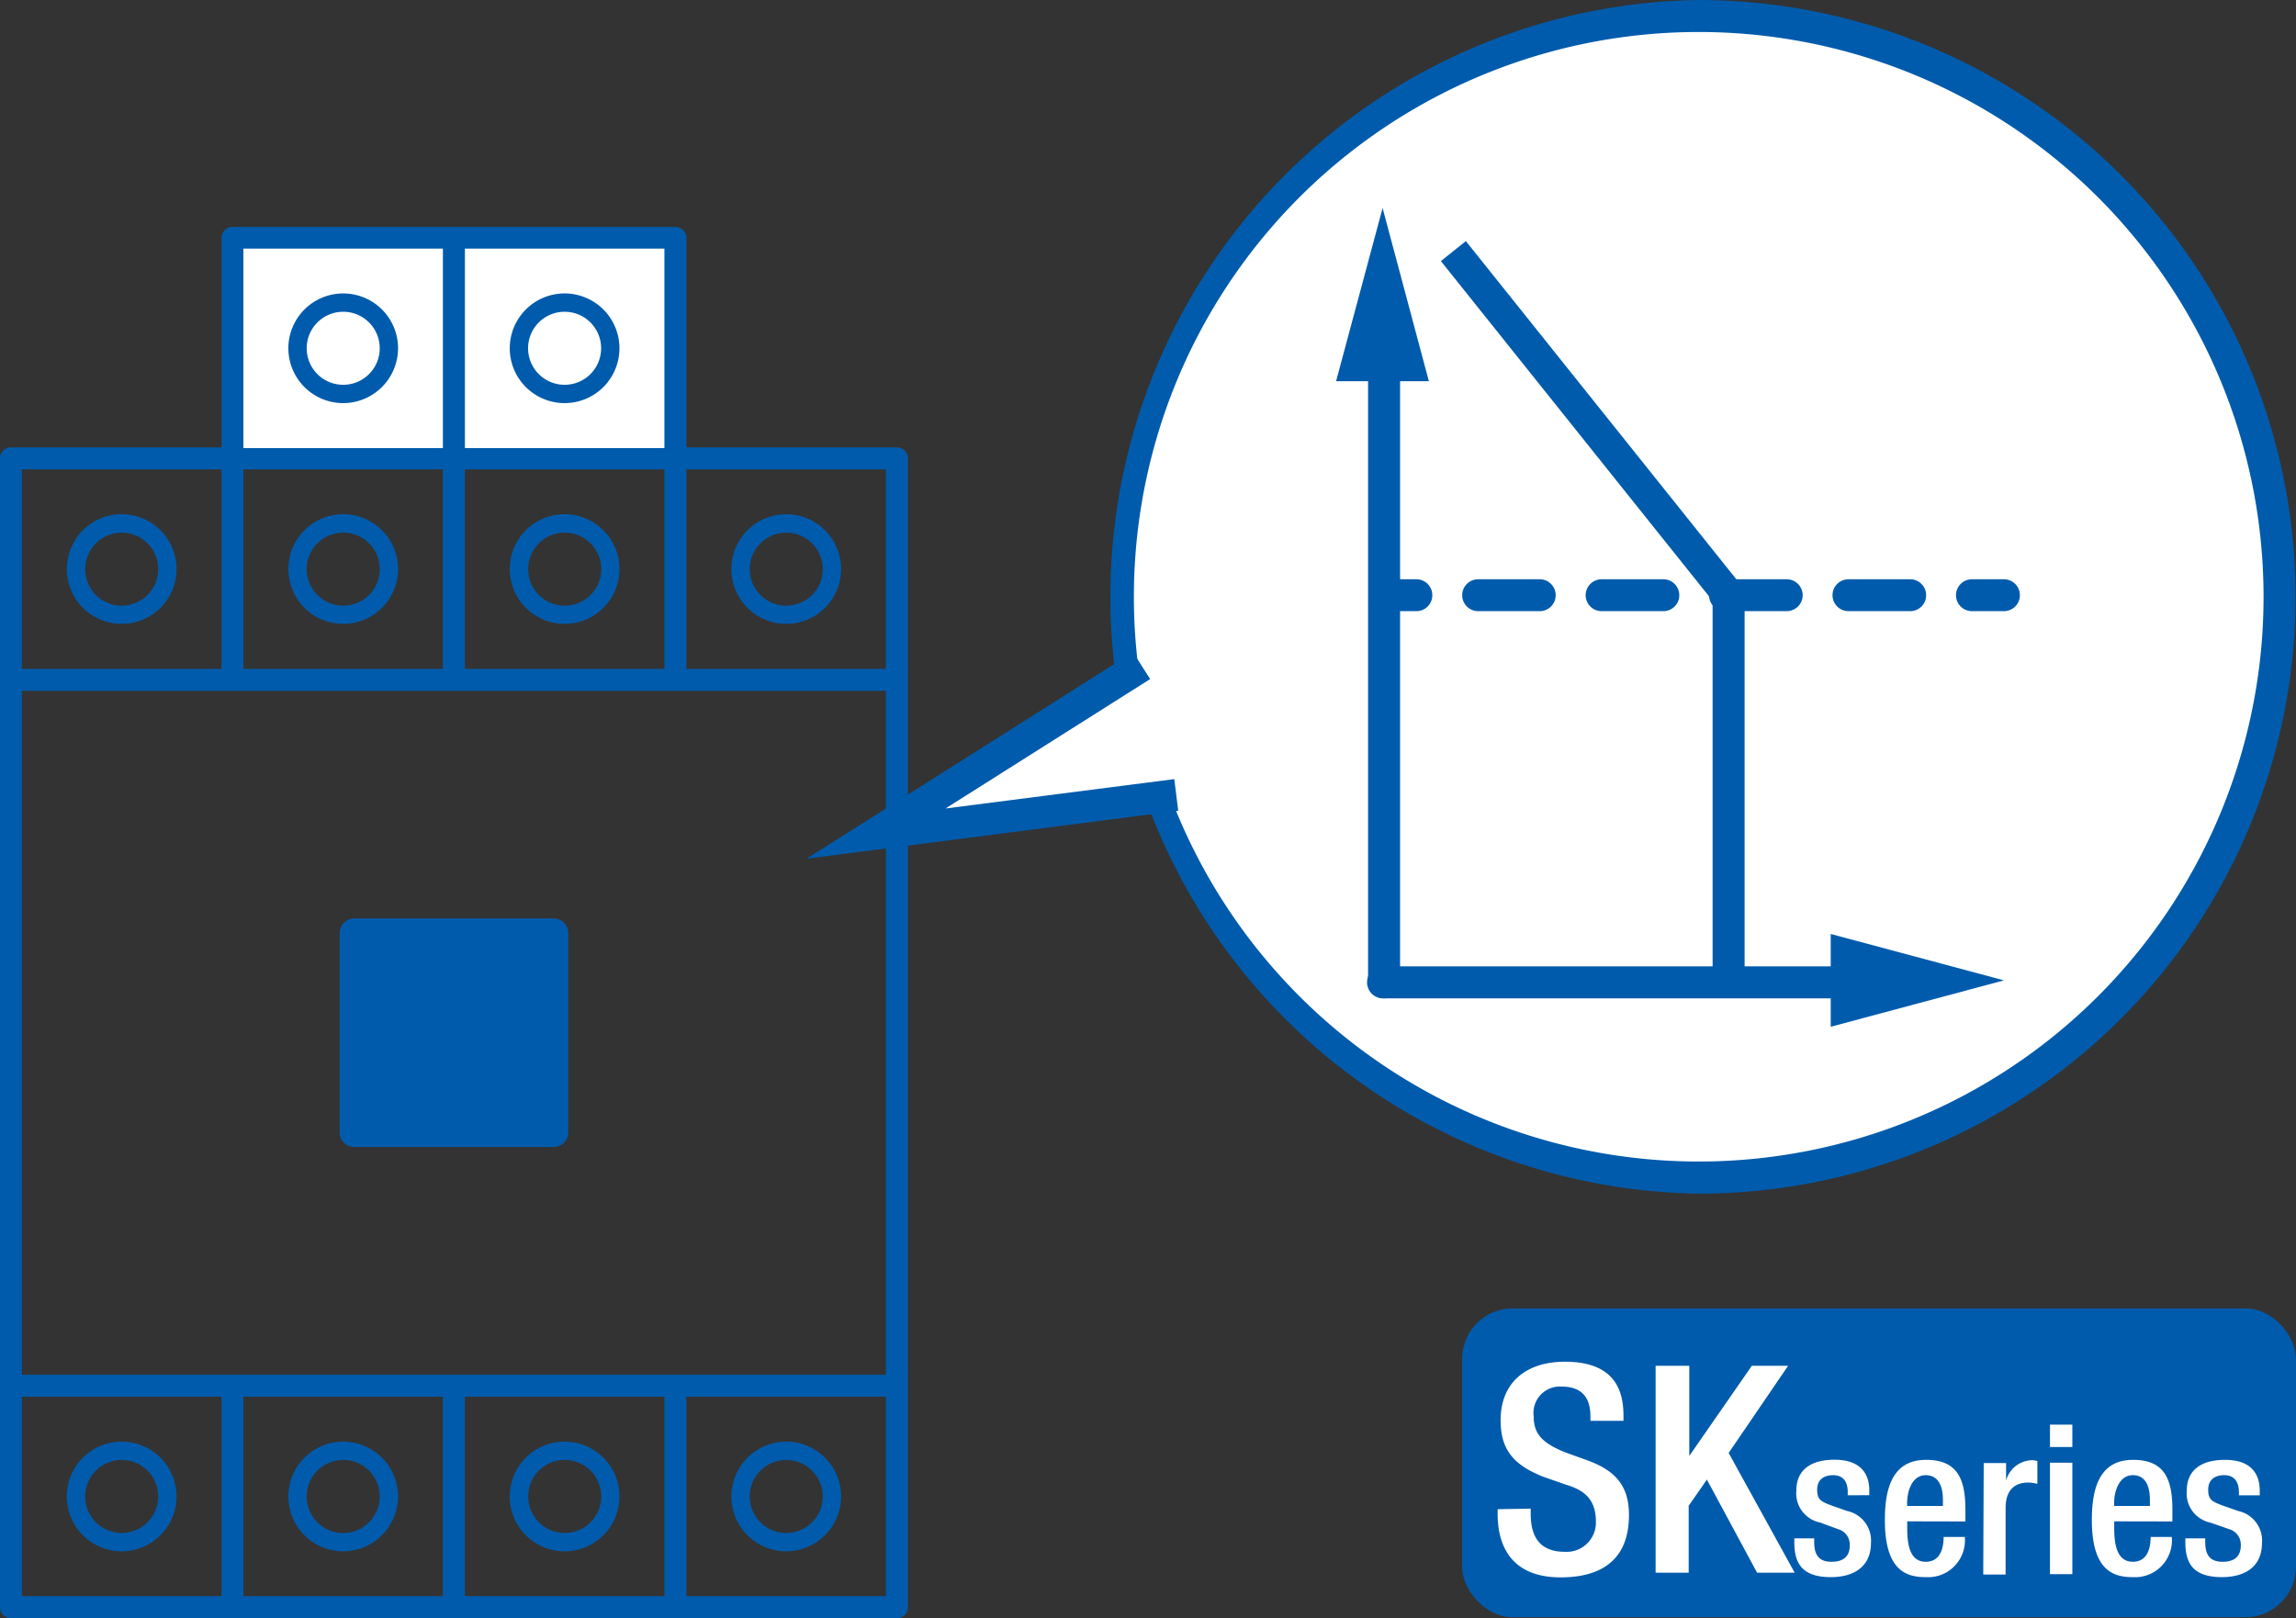
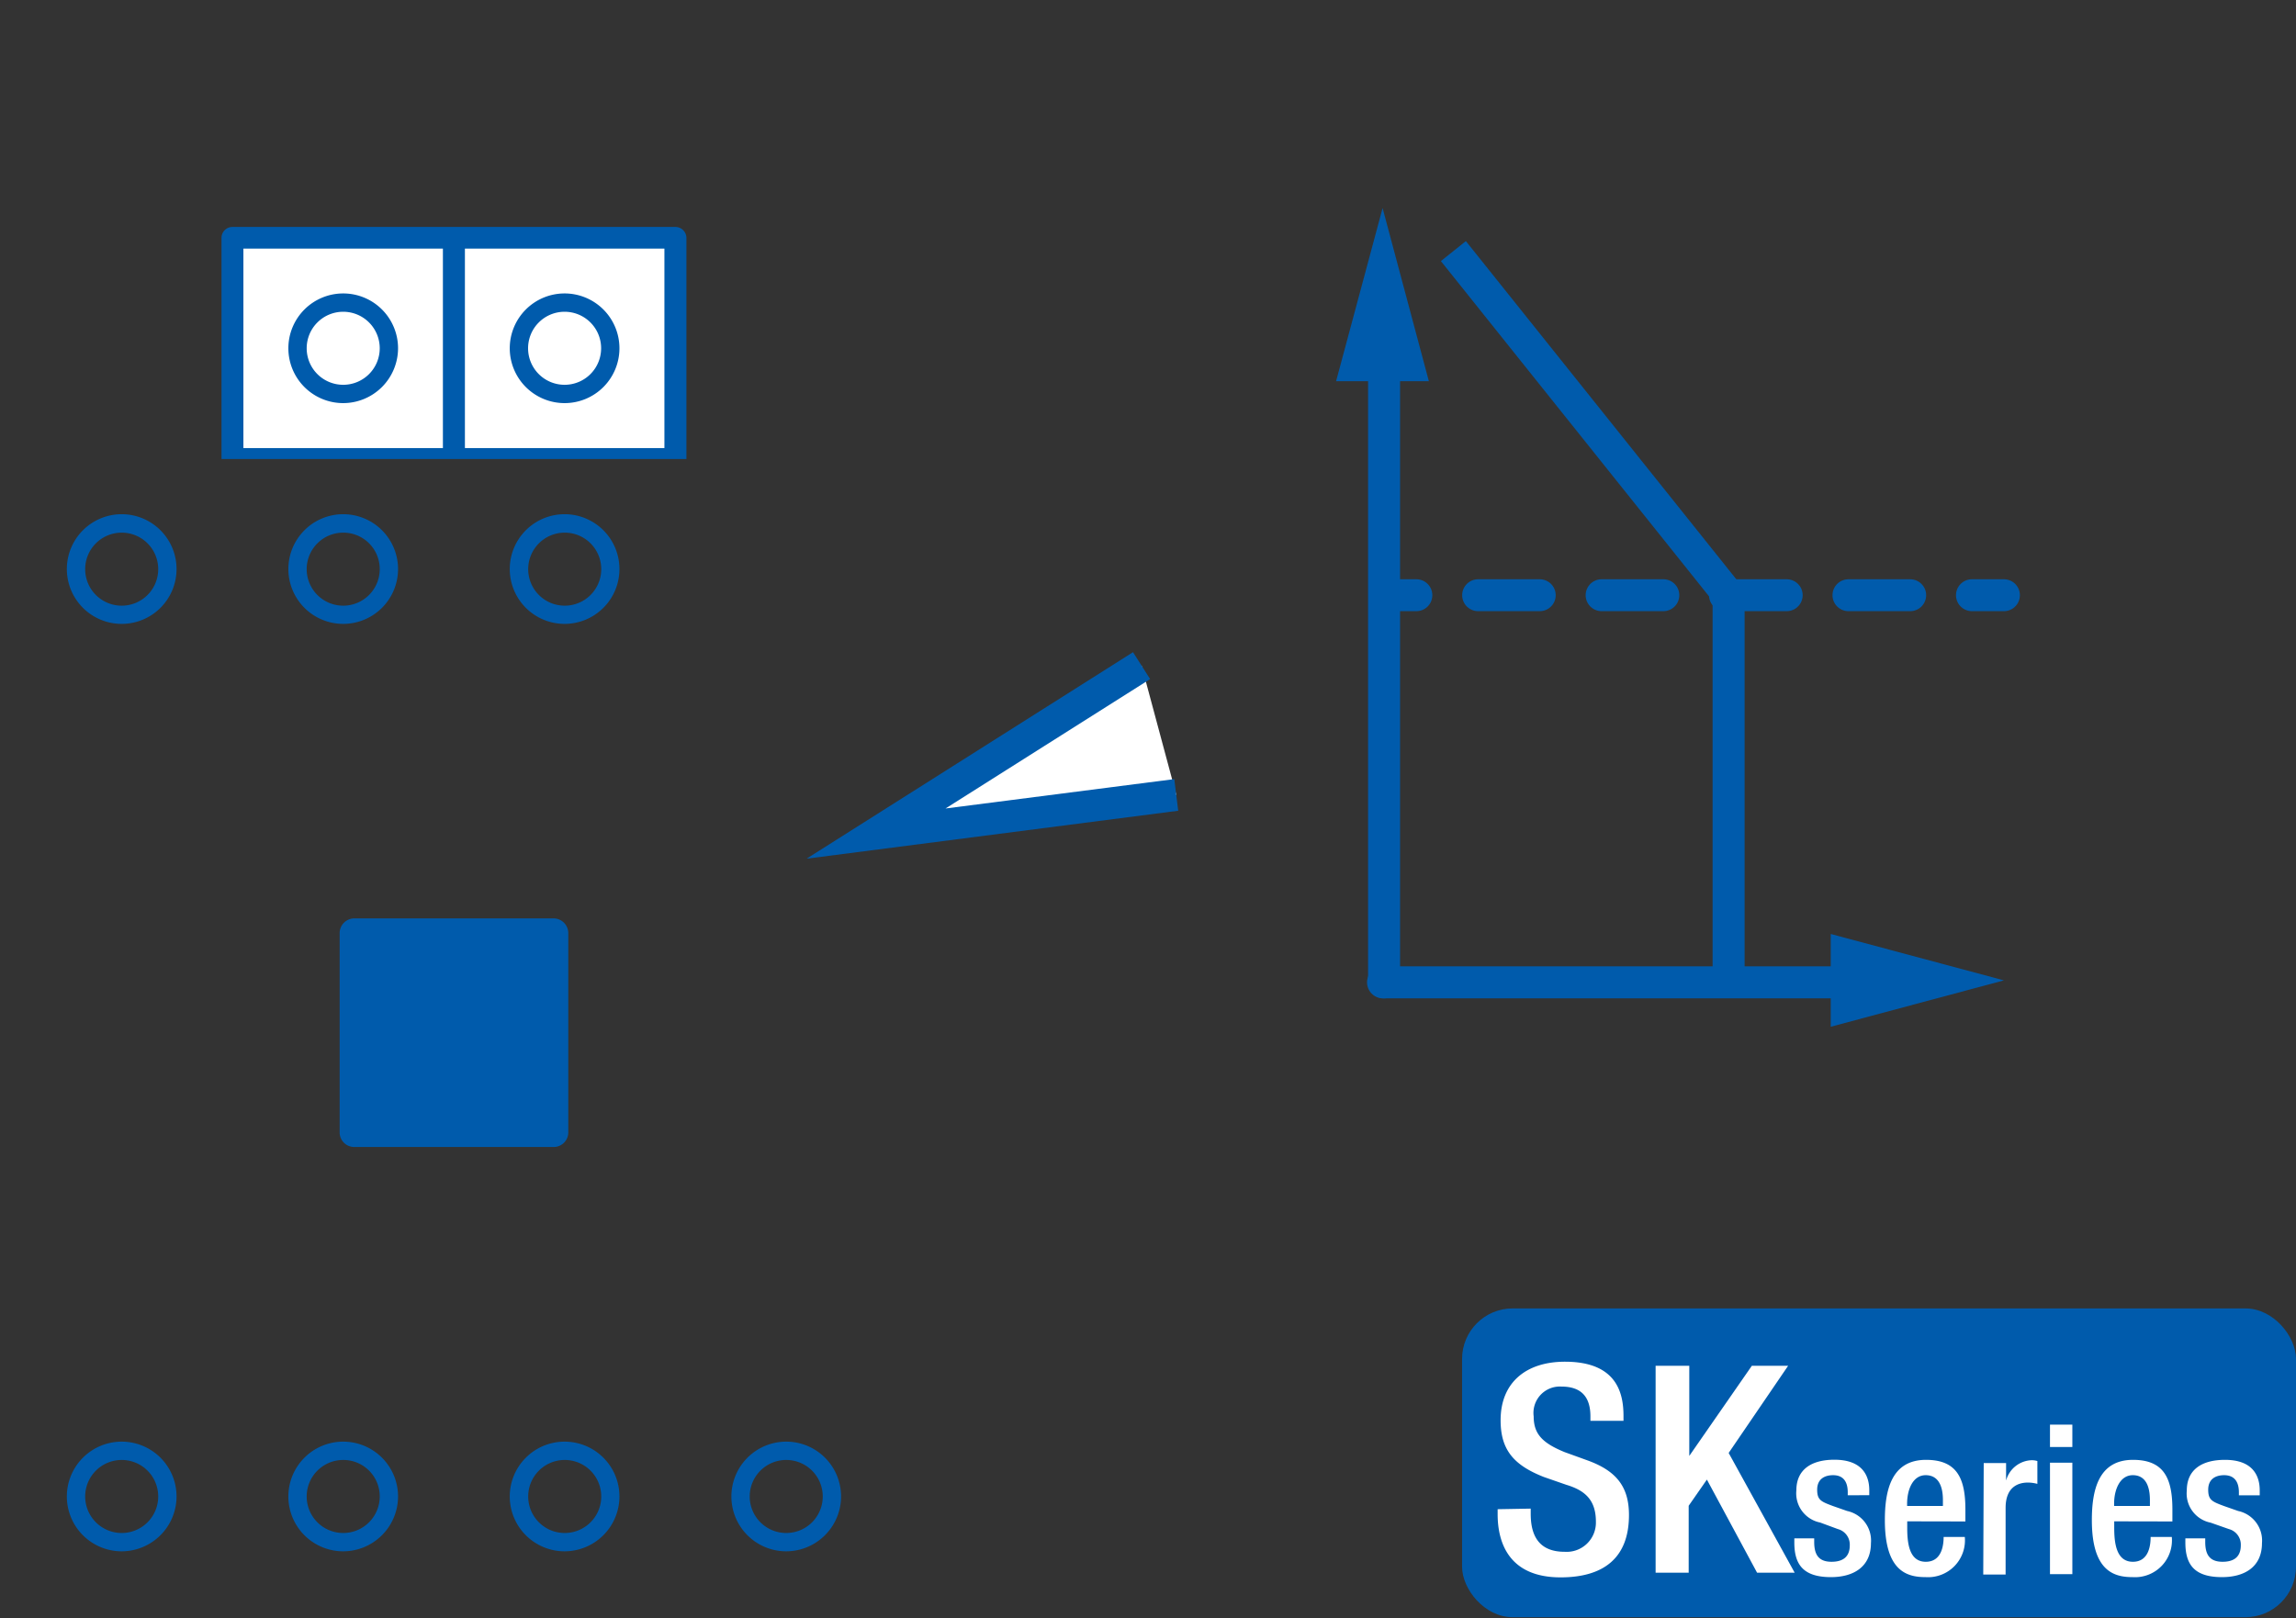
<svg xmlns="http://www.w3.org/2000/svg" viewBox="0 0 193 136.05">
  <rect x="0" y="0" width="193" height="136.05" fill="#333333" stroke="none" />
  <defs>
    <style>.cls-1{fill:#005bac;}.cls-2{fill:#fff;}</style>
  </defs>
  <title>アセット 3</title>
  <g id="レイヤー_2" data-name="レイヤー 2">
    <g id="レイヤー_1-2" data-name="レイヤー 1">
-       <path class="cls-1" d="M75.39,37.61H.92a.93.93,0,0,0-.92.93v96.57a.93.93,0,0,0,.92.94H75.39a.93.93,0,0,0,.93-.94V38.54A.93.93,0,0,0,75.39,37.61ZM57.7,39.46H74.47V56.23H57.7Zm-18.62,0H55.85V56.23H39.08Zm-18.62,0H37.23V56.23H20.46Zm-18.62,0H18.62V56.23H1.84Zm16.78,94.73H1.84V117.42H18.62Zm18.61,0H20.46V117.42H37.23Zm18.62,0H39.08V117.42H55.85Zm18.62,0H57.7V117.42H74.47Zm0-18.61H1.84V58.08H74.47v57.5Z" />
      <path class="cls-1" d="M10.23,52.45a4.61,4.61,0,1,1,4.61-4.6A4.61,4.61,0,0,1,10.23,52.45Zm0-7.67a3.07,3.07,0,1,0,3.07,3.07A3.07,3.07,0,0,0,10.23,44.78Z" />
      <path class="cls-1" d="M57.7,38.59V20a.93.93,0,0,0-.93-.92H19.54a.92.92,0,0,0-.92.92V38.59Z" />
      <rect class="cls-2" x="39.08" y="20.9" width="16.77" height="16.77" />
      <rect class="cls-2" x="20.46" y="20.9" width="16.77" height="16.77" />
      <path class="cls-1" d="M28.85,33.89a4.61,4.61,0,1,1,4.61-4.61A4.62,4.62,0,0,1,28.85,33.89Zm0-7.68a3.07,3.07,0,1,0,3.07,3.07A3.07,3.07,0,0,0,28.85,26.21Z" />
      <path class="cls-1" d="M47.47,33.89a4.61,4.61,0,1,1,4.6-4.61A4.61,4.61,0,0,1,47.47,33.89Zm0-7.68a3.07,3.07,0,1,0,3.06,3.07A3.07,3.07,0,0,0,47.47,26.21Z" />
      <path class="cls-1" d="M28.85,52.45a4.61,4.61,0,1,1,4.61-4.6A4.61,4.61,0,0,1,28.85,52.45Zm0-7.67a3.07,3.07,0,1,0,3.07,3.07A3.06,3.06,0,0,0,28.85,44.78Z" />
      <path class="cls-1" d="M10.23,130.42a4.61,4.61,0,1,1,4.61-4.62A4.62,4.62,0,0,1,10.23,130.42Zm0-7.68a3.07,3.07,0,1,0,3.07,3.06A3.07,3.07,0,0,0,10.23,122.74Z" />
      <path class="cls-1" d="M28.85,130.42a4.61,4.61,0,1,1,4.61-4.62A4.62,4.62,0,0,1,28.85,130.42Zm0-7.68a3.07,3.07,0,1,0,3.07,3.06A3.06,3.06,0,0,0,28.85,122.74Z" />
      <path class="cls-1" d="M46.53,96.43H29.78a1.23,1.23,0,0,1-1.23-1.23V78.45a1.24,1.24,0,0,1,1.23-1.24H46.53a1.24,1.24,0,0,1,1.24,1.24V95.2A1.23,1.23,0,0,1,46.53,96.43Z" />
      <path class="cls-1" d="M47.46,52.45a4.61,4.61,0,1,1,4.61-4.6A4.61,4.61,0,0,1,47.46,52.45Zm0-7.67a3.07,3.07,0,1,0,3.08,3.07A3.07,3.07,0,0,0,47.46,44.78Z" />
      <path class="cls-1" d="M47.46,130.42a4.61,4.61,0,1,1,4.61-4.62A4.62,4.62,0,0,1,47.46,130.42Zm0-7.68a3.07,3.07,0,1,0,3.08,3.06A3.07,3.07,0,0,0,47.46,122.74Z" />
-       <path class="cls-1" d="M66.08,52.45a4.61,4.61,0,1,1,4.62-4.6A4.61,4.61,0,0,1,66.08,52.45Zm0-7.67a3.07,3.07,0,1,0,3.08,3.07A3.07,3.07,0,0,0,66.08,44.78Z" />
      <path class="cls-1" d="M66.08,130.42a4.61,4.61,0,1,1,4.62-4.62A4.62,4.62,0,0,1,66.08,130.42Zm0-7.68a3.07,3.07,0,1,0,3.08,3.06A3.07,3.07,0,0,0,66.08,122.74Z" />
-       <path class="cls-2" d="M190,62.81A48.82,48.82,0,1,1,155.44,3,48.82,48.82,0,0,1,190,62.81Z" />
-       <path class="cls-1" d="M142.84,100.35A50.18,50.18,0,0,1,142.78,0a50.37,50.37,0,0,1,13,1.72,50.17,50.17,0,0,1-12.95,98.63Zm-.06-97.66a47.48,47.48,0,1,0,12.31,1.62A47.52,47.52,0,0,0,142.78,2.69Z" />
      <polyline class="cls-2" points="95.96 55.96 73.64 70.08 98.88 66.83" />
      <polygon class="cls-1" points="67.8 72.19 95.24 54.83 96.68 57.09 79.48 67.97 98.71 65.5 99.04 68.16 67.8 72.19" />
      <path class="cls-1" d="M156.55,83.93H116.38a1.35,1.35,0,1,1,0-2.69h40.17a1.35,1.35,0,0,1,0,2.69Z" />
      <polygon class="cls-1" points="153.89 86.32 168.45 82.42 153.89 78.52 153.89 86.32" />
      <path class="cls-1" d="M116.38,83.93A1.35,1.35,0,0,1,115,82.58V29.39a1.35,1.35,0,1,1,2.69,0V82.58A1.34,1.34,0,0,1,116.38,83.93Z" />
      <polygon class="cls-1" points="120.11 32.05 116.22 17.49 112.31 32.05 120.11 32.05" />
      <path class="cls-1" d="M119.06,51.38h-2.68a1.34,1.34,0,1,1,0-2.68h2.68a1.34,1.34,0,1,1,0,2.68Z" />
      <path class="cls-1" d="M160.57,51.38h-5.19a1.34,1.34,0,0,1,0-2.68h5.19a1.34,1.34,0,1,1,0,2.68Zm-10.37,0H145a1.34,1.34,0,1,1,0-2.68h5.19a1.34,1.34,0,1,1,0,2.68Zm-10.38,0h-5.19a1.34,1.34,0,0,1,0-2.68h5.19a1.34,1.34,0,1,1,0,2.68Zm-10.39,0h-5.18a1.34,1.34,0,0,1,0-2.68h5.18a1.34,1.34,0,1,1,0,2.68Z" />
      <path class="cls-1" d="M168.45,51.38h-2.69a1.34,1.34,0,0,1,0-2.68h2.69a1.34,1.34,0,1,1,0,2.68Z" />
      <polygon class="cls-1" points="146.65 82.58 143.96 82.58 143.96 50.51 121.12 21.95 123.22 20.27 146.65 49.57 146.65 82.58" />
      <rect class="cls-1" x="122.9" y="110" width="70.1" height="25.96" rx="4.25" />
      <path class="cls-2" d="M128.67,126.83v.44c0,2.12.93,3.19,2.85,3.19a2.46,2.46,0,0,0,2.63-2.53c0-1.83-.92-2.63-2.48-3.1l-1.9-.66c-2.54-1-3.63-2.29-3.63-4.77,0-3.17,2.14-4.92,5.41-4.92,4.46,0,4.92,2.77,4.92,4.58v.39h-2.78v-.37c0-1.58-.71-2.51-2.44-2.51a2.22,2.22,0,0,0-2.33,2.51c0,1.49.75,2.24,2.6,3l1.88.68c2.46.88,3.53,2.22,3.53,4.61,0,3.7-2.24,5.24-5.75,5.24-4.31,0-5.29-2.88-5.29-5.31v-.42Z" />
      <path class="cls-2" d="M139.17,114.82H142v7.58H142l5.26-7.58h3.05l-5,7.33,5.55,10.07H147.7l-4.22-7.83-1.53,2.2v5.63h-2.78Z" />
      <path class="cls-2" d="M155.32,125.71v-.25c0-.74-.26-1.44-1.23-1.44-.75,0-1.34.35-1.34,1.22s.33,1,1.32,1.37l1.2.42a2.54,2.54,0,0,1,2,2.7c0,2-1.47,2.86-3.36,2.86-2.37,0-3.08-1.1-3.08-2.91v-.35h1.67v.3c0,1.08.38,1.67,1.46,1.67s1.53-.53,1.53-1.38a1.35,1.35,0,0,0-1-1.37L153,128a2.5,2.5,0,0,1-2-2.7c0-1.76,1.27-2.58,3.2-2.58,2.39,0,2.93,1.39,2.93,2.56v.42Z" />
      <path class="cls-2" d="M160.32,127.9v.54c0,1.26.15,2.86,1.56,2.86s1.5-1.54,1.5-2.09h1.78a3.1,3.1,0,0,1-3.29,3.38c-1.54,0-3.43-.46-3.43-4.79,0-2.46.52-5.07,3.46-5.07,2.61,0,3.31,1.57,3.31,4.18v1Zm3-1.29v-.5c0-1.19-.39-2.09-1.45-2.09s-1.56,1.18-1.56,2.4v.19Z" />
      <path class="cls-2" d="M166.75,123h1.88v1.47h0a2.31,2.31,0,0,1,2.18-1.71,1.63,1.63,0,0,1,.45.07v1.92a3.22,3.22,0,0,0-.79-.11c-.85,0-1.88.39-1.88,2.13v5.6h-1.88Z" />
      <path class="cls-2" d="M172.32,119.77h1.88v1.88h-1.88Zm0,3.2h1.88v9.37h-1.88Z" />
      <path class="cls-2" d="M177.72,127.9v.54c0,1.26.16,2.86,1.57,2.86s1.49-1.54,1.49-2.09h1.78a3.1,3.1,0,0,1-3.29,3.38c-1.53,0-3.43-.46-3.43-4.79,0-2.46.52-5.07,3.46-5.07,2.61,0,3.31,1.57,3.31,4.18v1Zm3-1.29v-.5c0-1.19-.38-2.09-1.44-2.09s-1.57,1.18-1.57,2.4v.19Z" />
      <path class="cls-2" d="M188.2,125.71v-.25c0-.74-.27-1.44-1.24-1.44-.75,0-1.34.35-1.34,1.22s.33,1,1.32,1.37l1.2.42a2.54,2.54,0,0,1,2,2.7c0,2-1.46,2.86-3.36,2.86-2.37,0-3.08-1.1-3.08-2.91v-.35h1.67v.3c0,1.08.38,1.67,1.46,1.67s1.53-.53,1.53-1.38a1.35,1.35,0,0,0-1-1.37l-1.54-.54a2.5,2.5,0,0,1-2-2.7c0-1.76,1.27-2.58,3.21-2.58,2.38,0,2.92,1.39,2.92,2.56v.42Z" />
    </g>
  </g>
</svg>